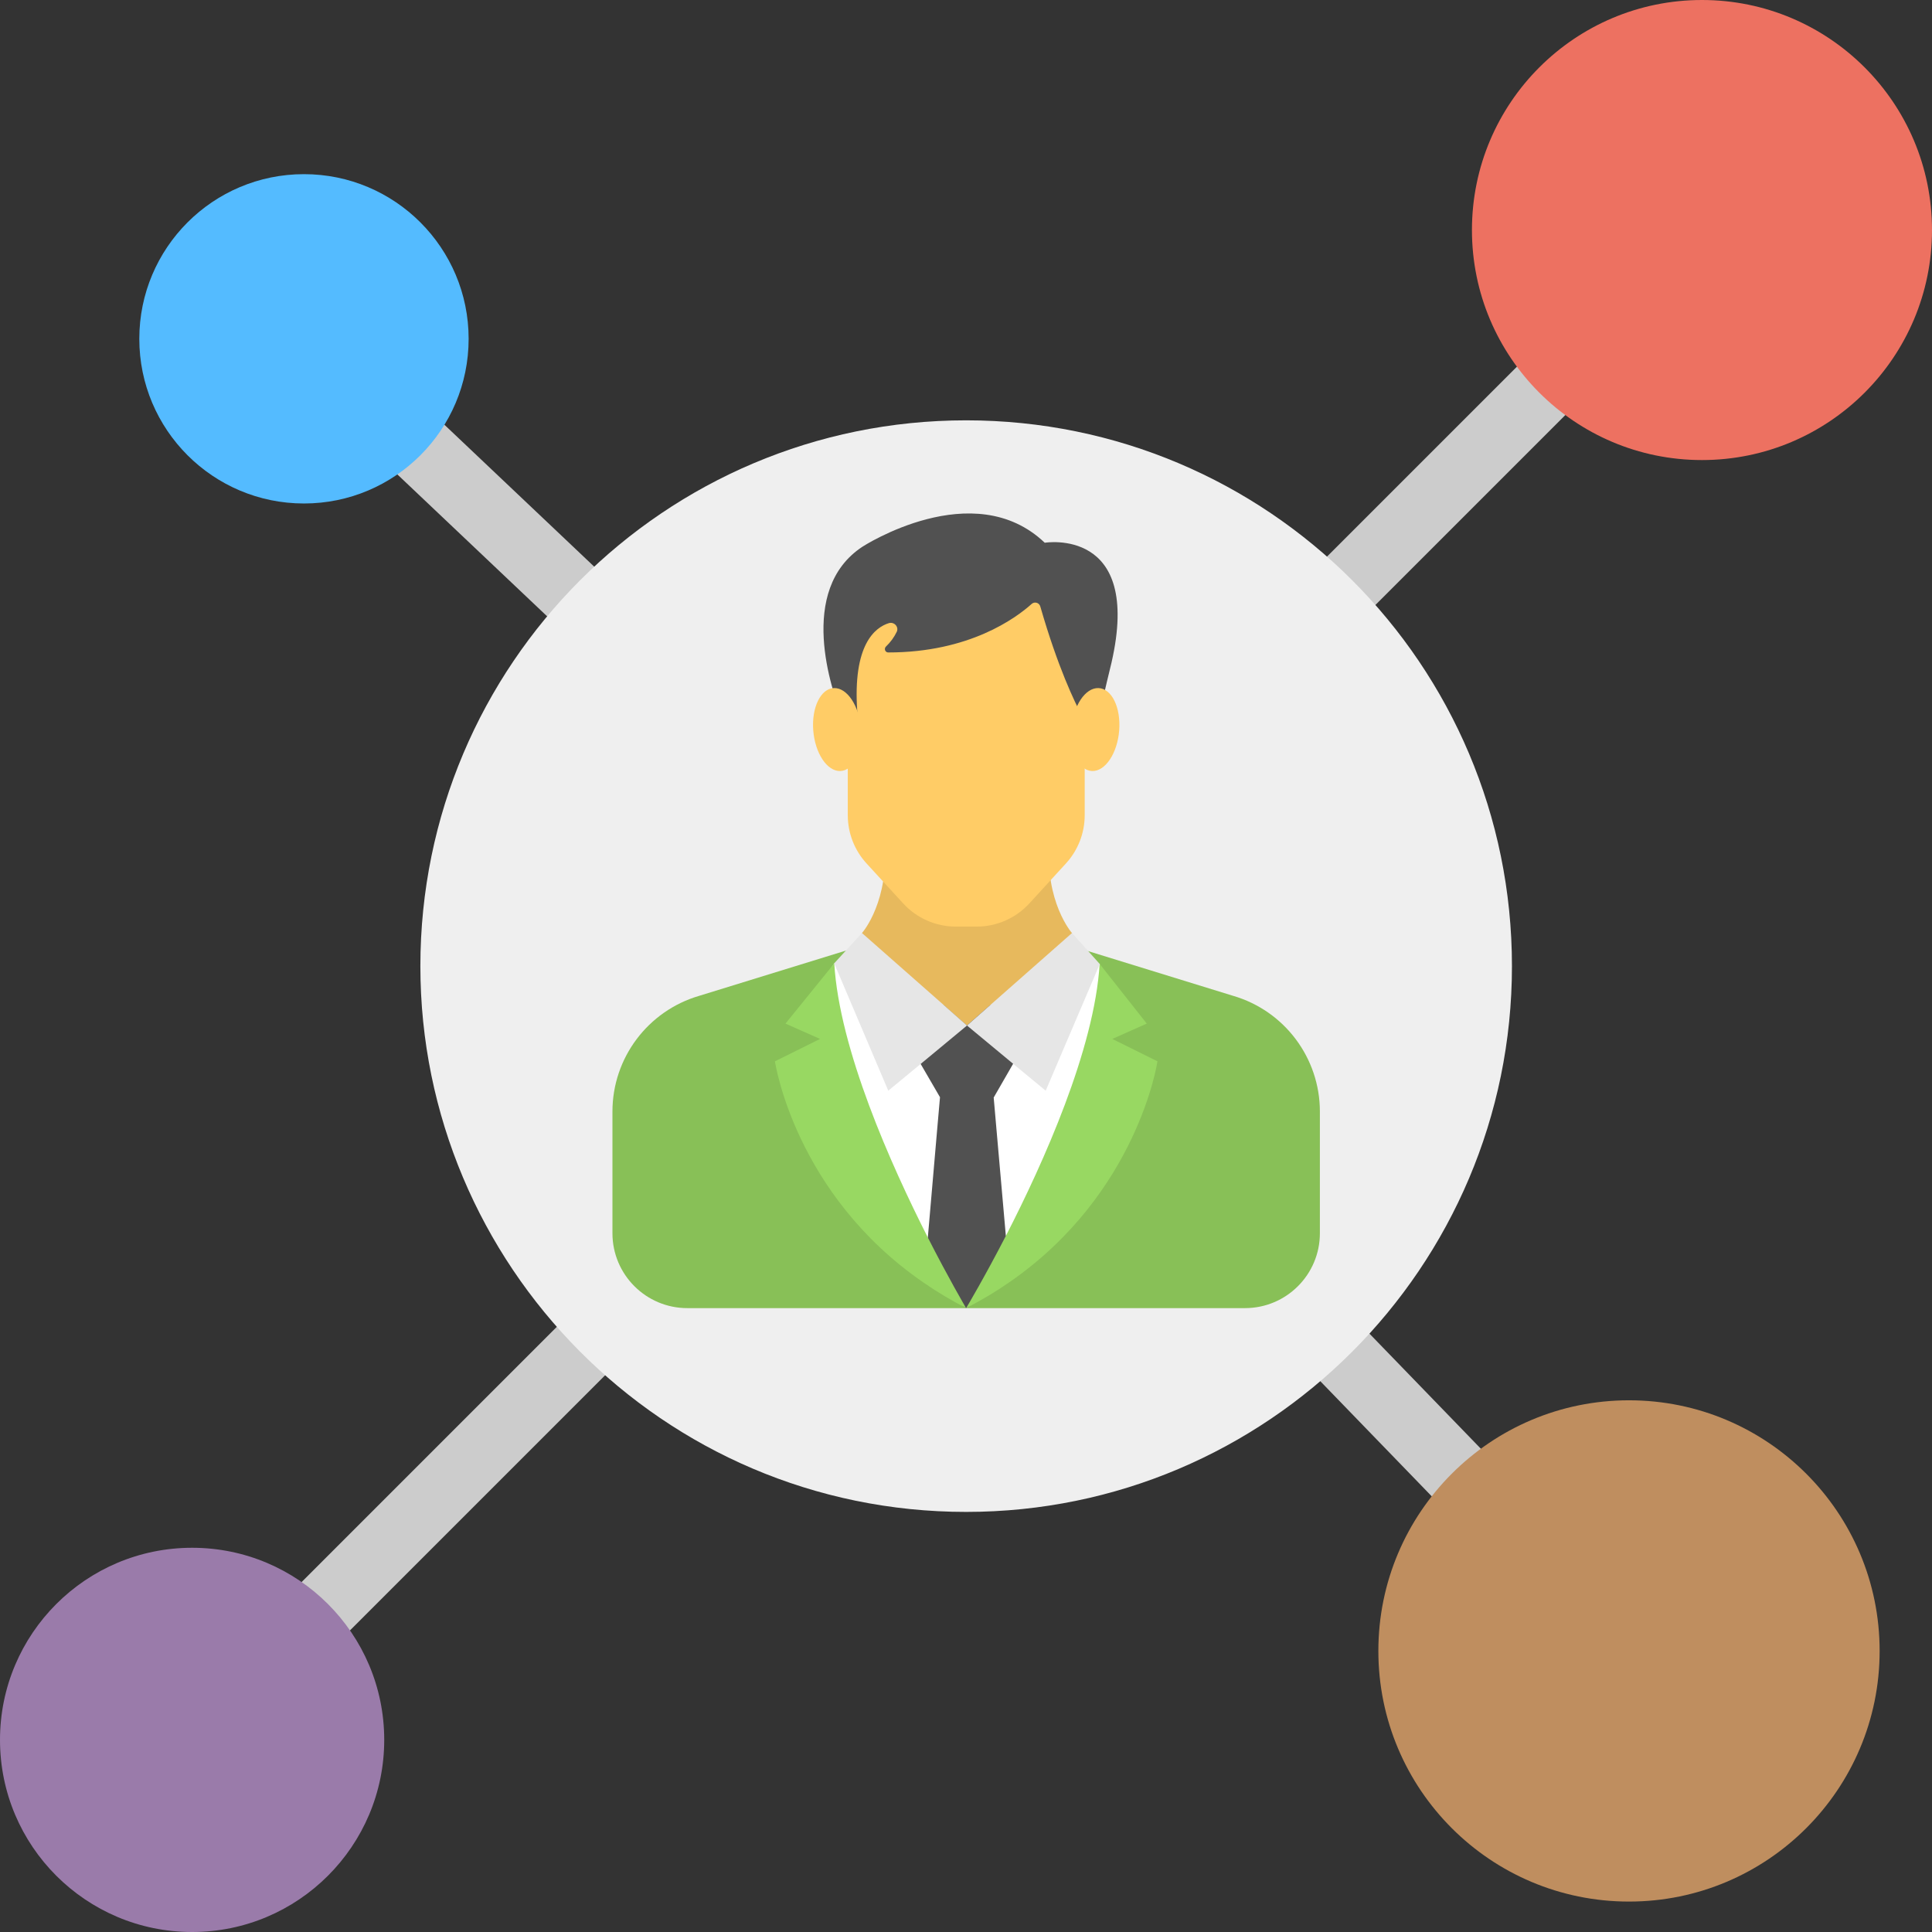
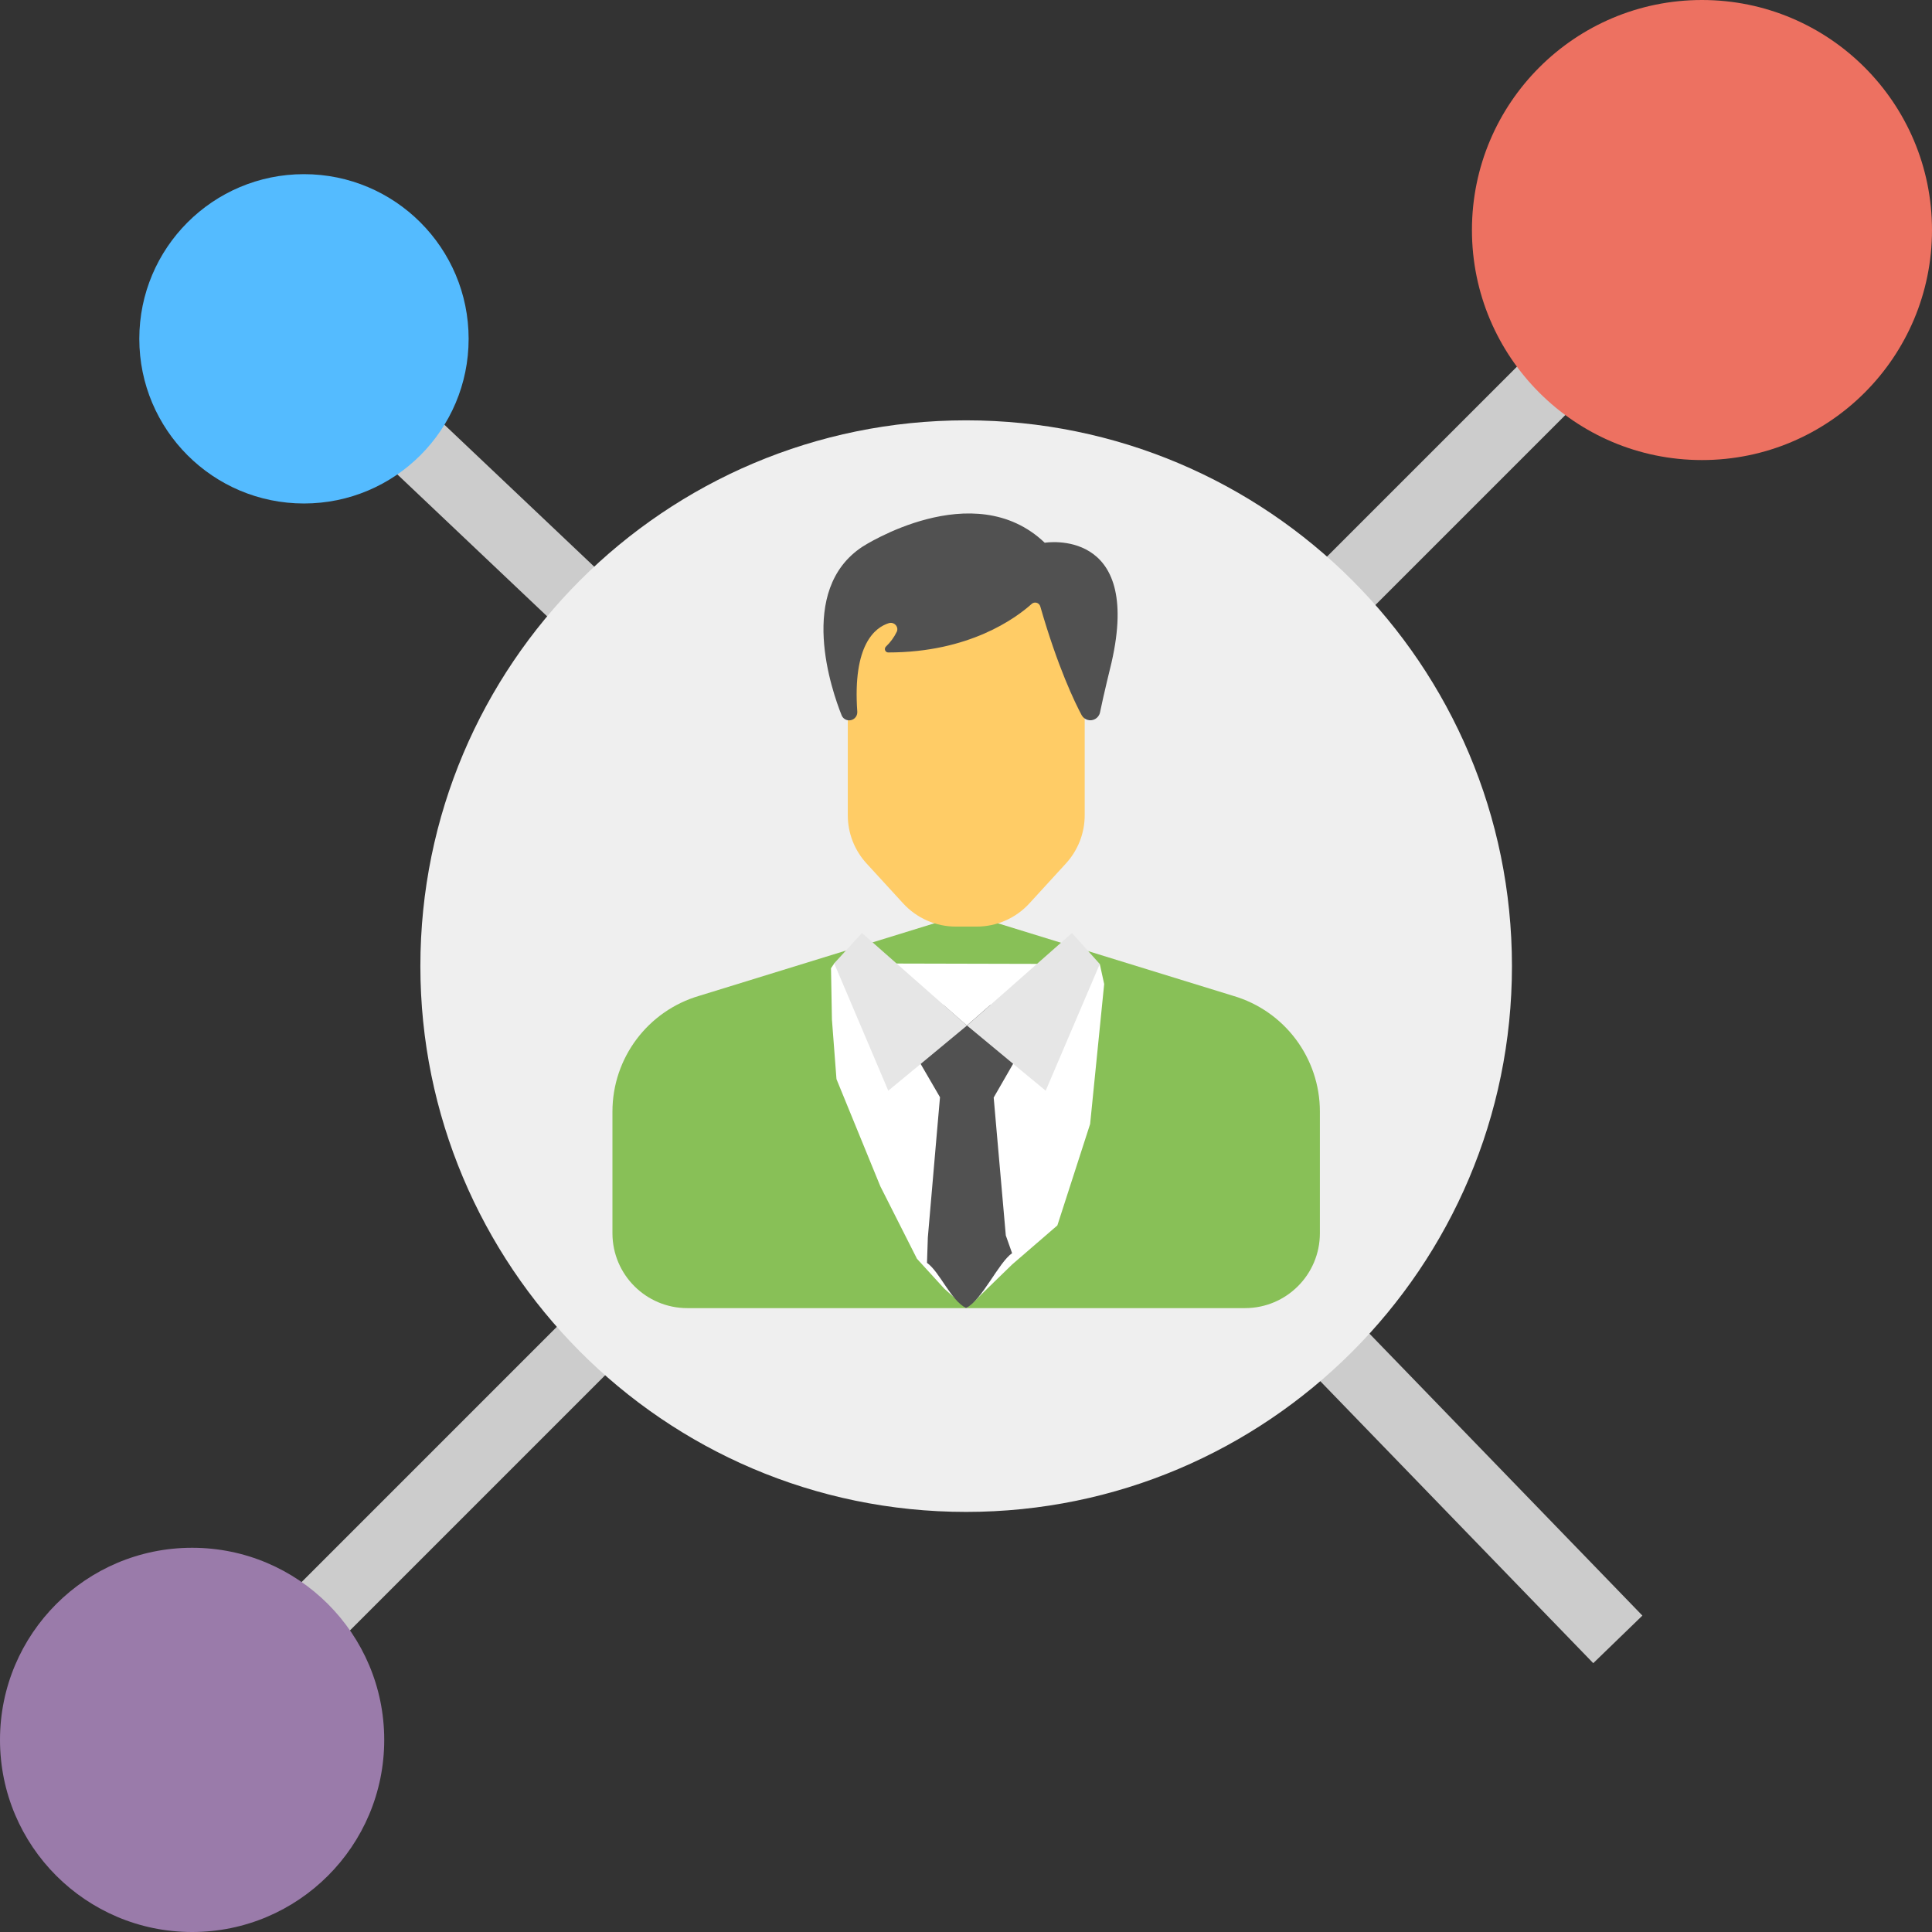
<svg xmlns="http://www.w3.org/2000/svg" id="Layer_1" viewBox="0 0 48 48">
  <rect x="0" y="0" width="48" height="48" fill="#333333" stroke="none" />
  <defs>
    <style>.cls-1{fill:#fff;}.cls-2{fill:#98d862;}.cls-3{fill:#ed7161;}.cls-4{fill:#e7b95d;}.cls-5{fill:#54bbff;}.cls-6{fill:#88c057;}.cls-7{fill:#fc6;}.cls-8{fill:#e6e6e6;}.cls-9{fill:#515151;}.cls-10{fill:#ccc;}.cls-11{fill:#efefef;}.cls-12{fill:#bf8e5f;}.cls-13{fill:#9a7baa;}</style>
  </defs>
  <path class="cls-10" d="m4.455,42.344l18.326-18.327L7.258,9.31l1.169-1.234,15.557,14.738L41.401,5.397l1.202,1.202-17.411,17.411,15.613,16.129-1.221,1.182-15.594-16.109L5.657,43.545l-1.202-1.201Z" />
-   <path class="cls-11" d="m37.564,24.003c0,7.483-6.081,13.56-13.56,13.56-7.545,0-13.56-6.144-13.56-13.56,0-7.49,6.07-13.56,13.56-13.56s13.56,6.07,13.56,13.56Z" />
+   <path class="cls-11" d="m37.564,24.003c0,7.483-6.081,13.56-13.56,13.56-7.545,0-13.56-6.144-13.56-13.56,0-7.49,6.07-13.56,13.56-13.56s13.56,6.07,13.56,13.56" />
  <circle class="cls-3" cx="42.285" cy="5.715" r="5.715" />
  <circle class="cls-5" cx="7.552" cy="8.418" r="4.091" />
-   <circle class="cls-12" cx="40.472" cy="41.017" r="6.227" />
  <circle class="cls-13" cx="4.773" cy="43.227" r="4.773" />
  <path class="cls-6" d="m30.932,32.5h-13.855c-1.027,0-1.86-.832-1.861-1.859v-3.024c0-1.331.878-2.502,2.156-2.876l6.632-2.045,6.632,2.045c1.278.373,2.156,1.545,2.156,2.876v3.022c0,1.027-.832,1.86-1.859,1.861h-.001Z" />
  <path class="cls-1" d="m27.324,23.951l-6.597-.016-.081.121.023,1.274.113,1.48,1.09,2.664.91,1.8.68.744.542.482s.246-.202.252-.215c.007-.013.892-.871.892-.871l1.122-.969.814-2.52.349-3.477s-.109-.497-.109-.497Z" />
-   <path class="cls-4" d="m26.731,24.514l-1.377,1.058-.823.55h-2.087l-.661-1.188s-.505-.823-.505-.86v-.38l.139-.513h0v-.002c.038-.042.675-.806.562-2.256h4.091c-.116,1.493.563,2.258.563,2.258,0,0,.097,1.333.097,1.333Z" />
  <path class="cls-9" d="m25.354,26.121l-.666-1.149h-.088l-.578.506-.578-.506h-.083l-.666,1.149.176.308.483.831-.071.81-.231,2.674-.021.631c.319.227.588.928.968,1.121v.006s.006,0,.006-.006c.396-.199.805-1.129,1.14-1.361l-.156-.441-.231-2.625-.07-.801.483-.839s.183-.308.183-.308Z" />
-   <path class="cls-2" d="m28.757,26.368s-.481,3.27-3.664,5.478c-.331.231-.693.45-1.087.65.034-.059.453-.762.987-1.796.931-1.811,2.199-4.632,2.327-6.753l1.171,1.484-.856.381s1.122.556,1.122.556Zm-4.757,6.128c-.362-.185-.711-.394-1.046-.625-3.217-2.205-3.701-5.503-3.701-5.503l1.121-.556-.859-.381,1.212-1.496c.128,2.143,1.406,5,2.327,6.815.512,1.006.915,1.69.946,1.746Z" />
  <path class="cls-8" d="m27.324,23.951l-1.344,3.147-.806-.666-1.149-.953.578-.509,2.03-1.789.691.77Zm-3.299,1.528l-1.15.953-.806.666-1.344-3.164.691-.753,2.031,1.789.578.509Z" />
  <path class="cls-7" d="m23.234,14.48h1.543c1.199,0,2.172,1.473,2.172,2.672v3.102c0,.443-.166.87-.466,1.198l-.908.992c-.336.367-.811.577-1.309.577h-.519c-.498,0-.973-.21-1.309-.577l-.909-.992c-.3-.327-.466-.754-.466-1.198v-3.102c0-1.199.972-2.672,2.171-2.672Z" />
  <path class="cls-9" d="m25.956,13.484c-1.772-1.691-4.526.097-4.526.097-1.643,1.077-.757,3.598-.52,4.19.03.076.105.126.187.126.11,0,.201-.088.202-.198,0-.006,0-.011,0-.017-.118-1.666.441-2.093.783-2.2.13-.04.253.087.199.212-.067.139-.159.265-.271.371-.053.053-.017.145.058.145,2.013,0,3.171-.853,3.564-1.206.055-.048.138-.043.186.012.013.015.022.032.028.051.436,1.517.861,2.39,1.027,2.7.065.119.215.163.334.098.062-.034.107-.093.122-.163.089-.439.286-1.238.286-1.238.774-3.383-1.658-2.98-1.658-2.98Z" />
-   <path class="cls-7" d="m20.719,17.095c-.328.011-.558.482-.514,1.051s.345,1.021.673,1.01c.328-.011.558-.482.514-1.051-.045-.57-.346-1.022-.673-1.01Zm6.573,0c.328.011.558.482.514,1.051s-.345,1.021-.673,1.01c-.328-.011-.558-.482-.514-1.051.044-.57.345-1.022.673-1.01Z" />
</svg>